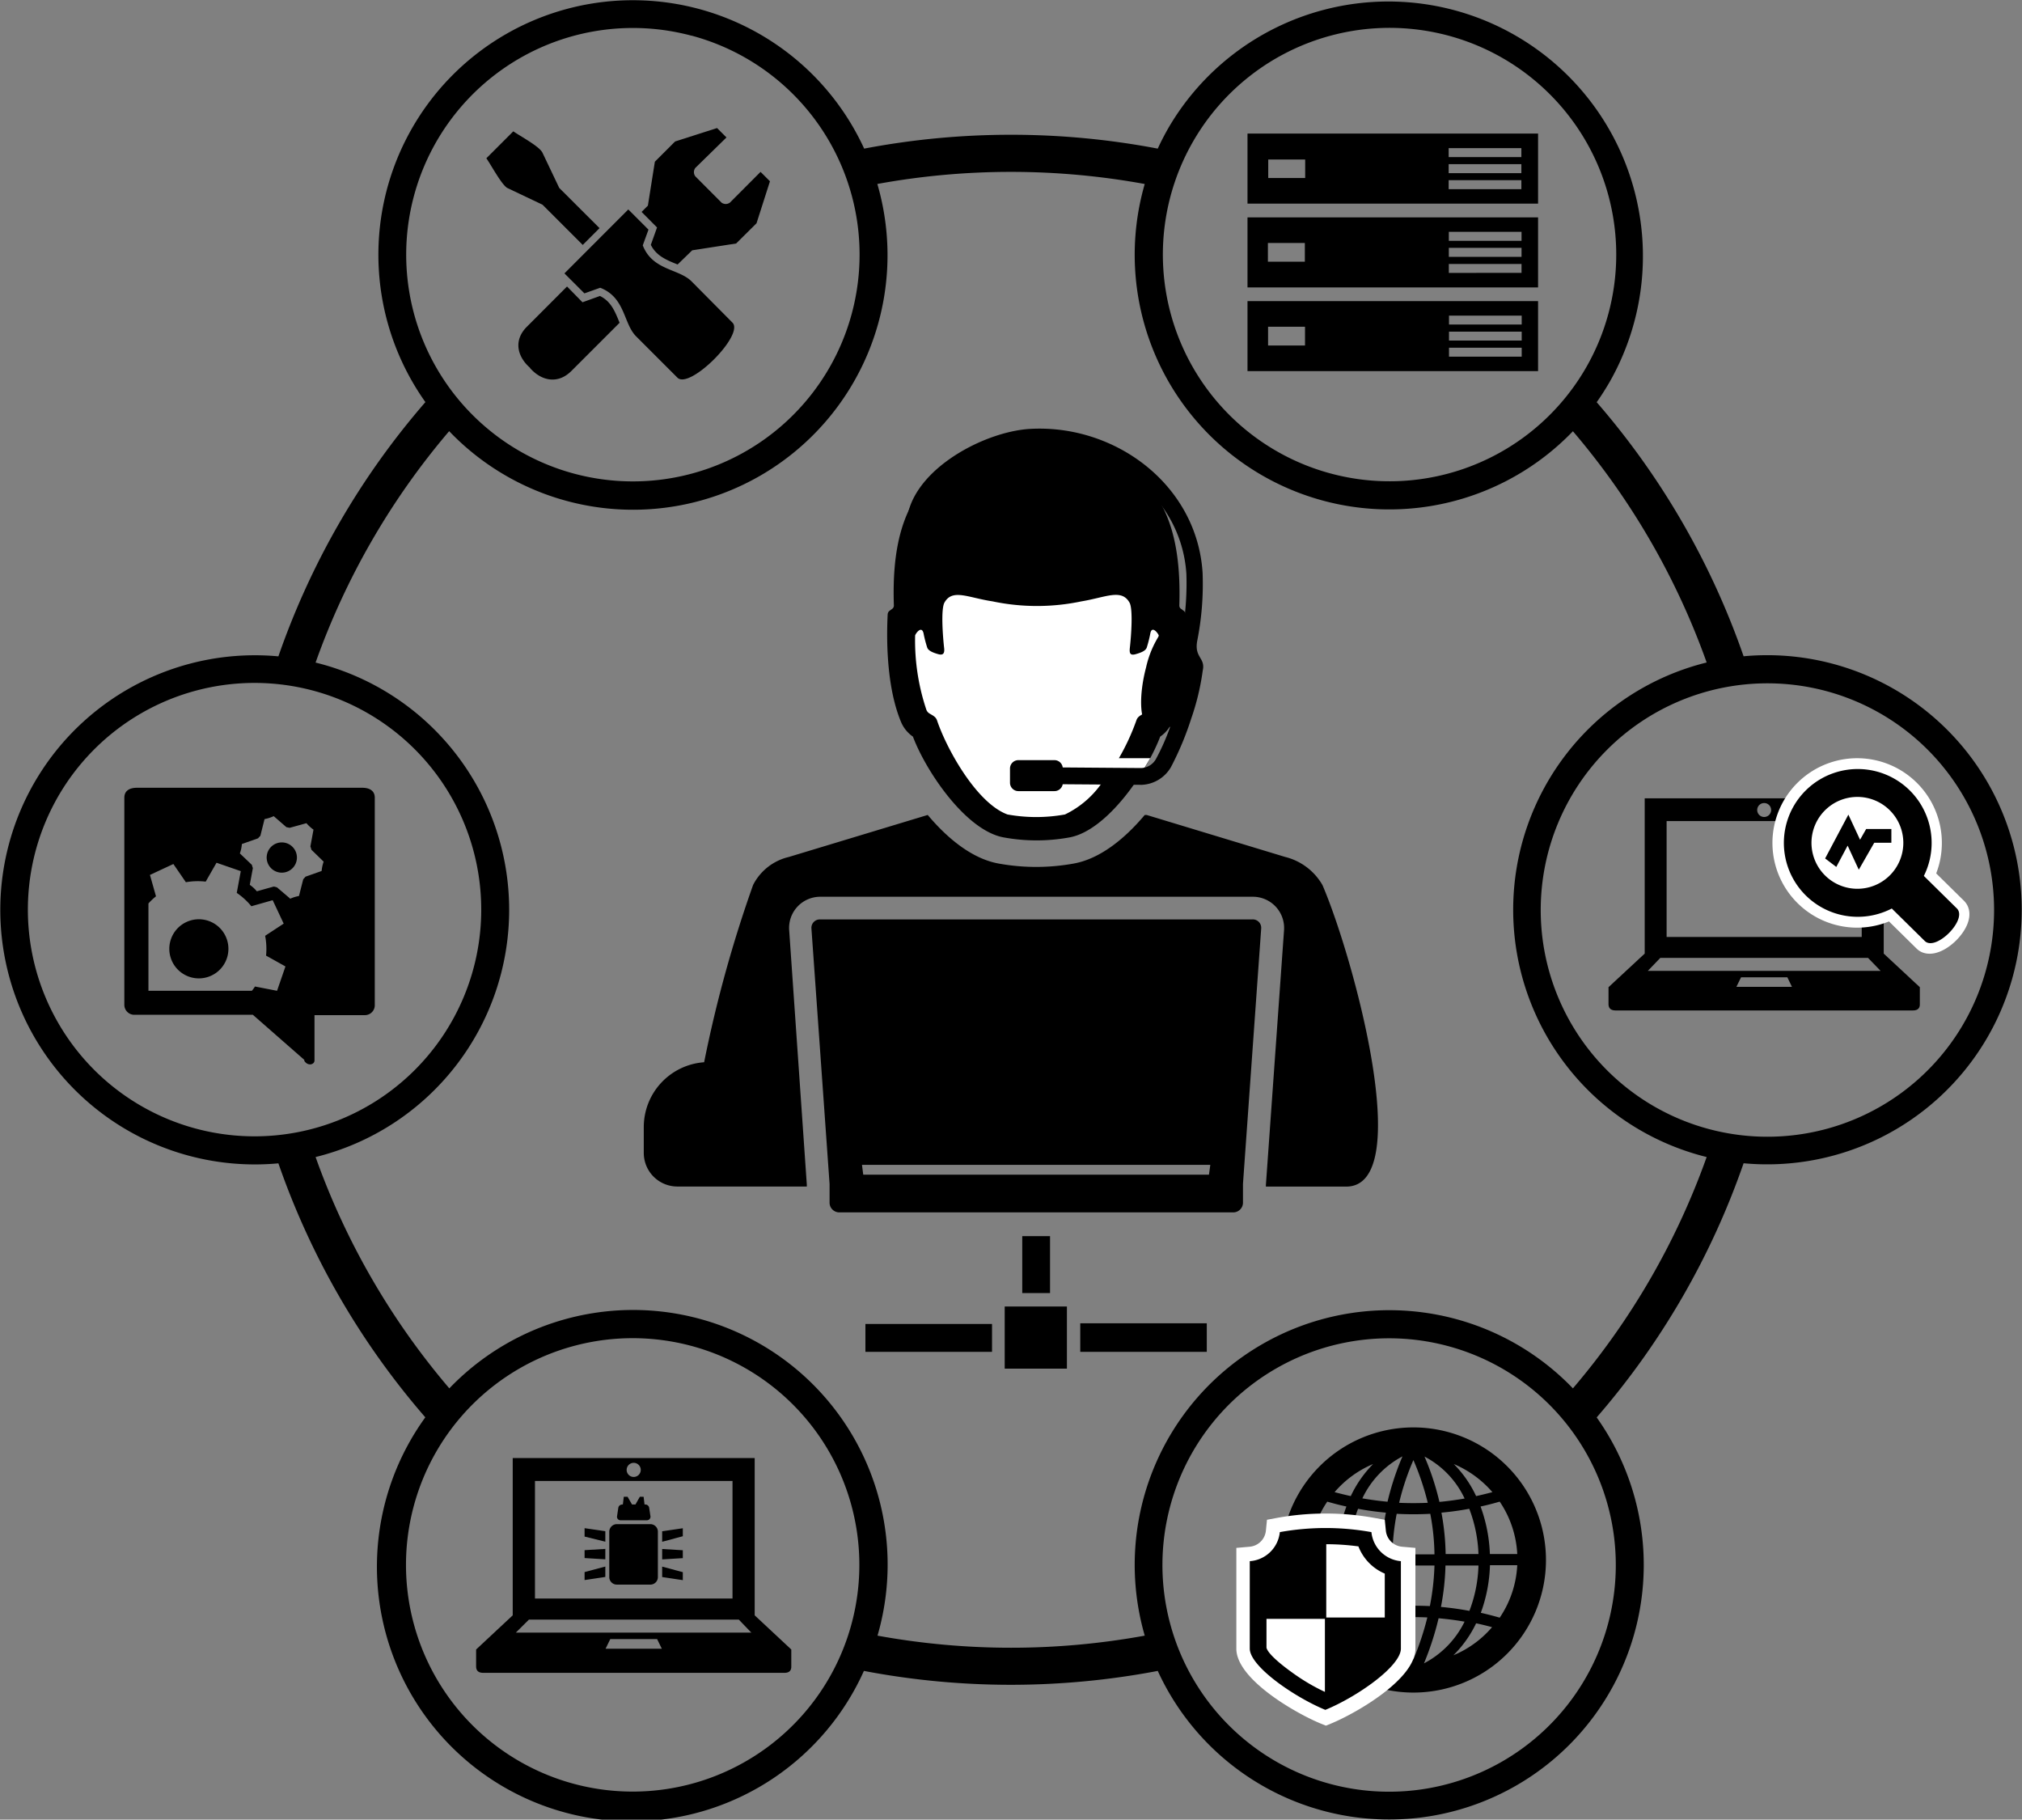
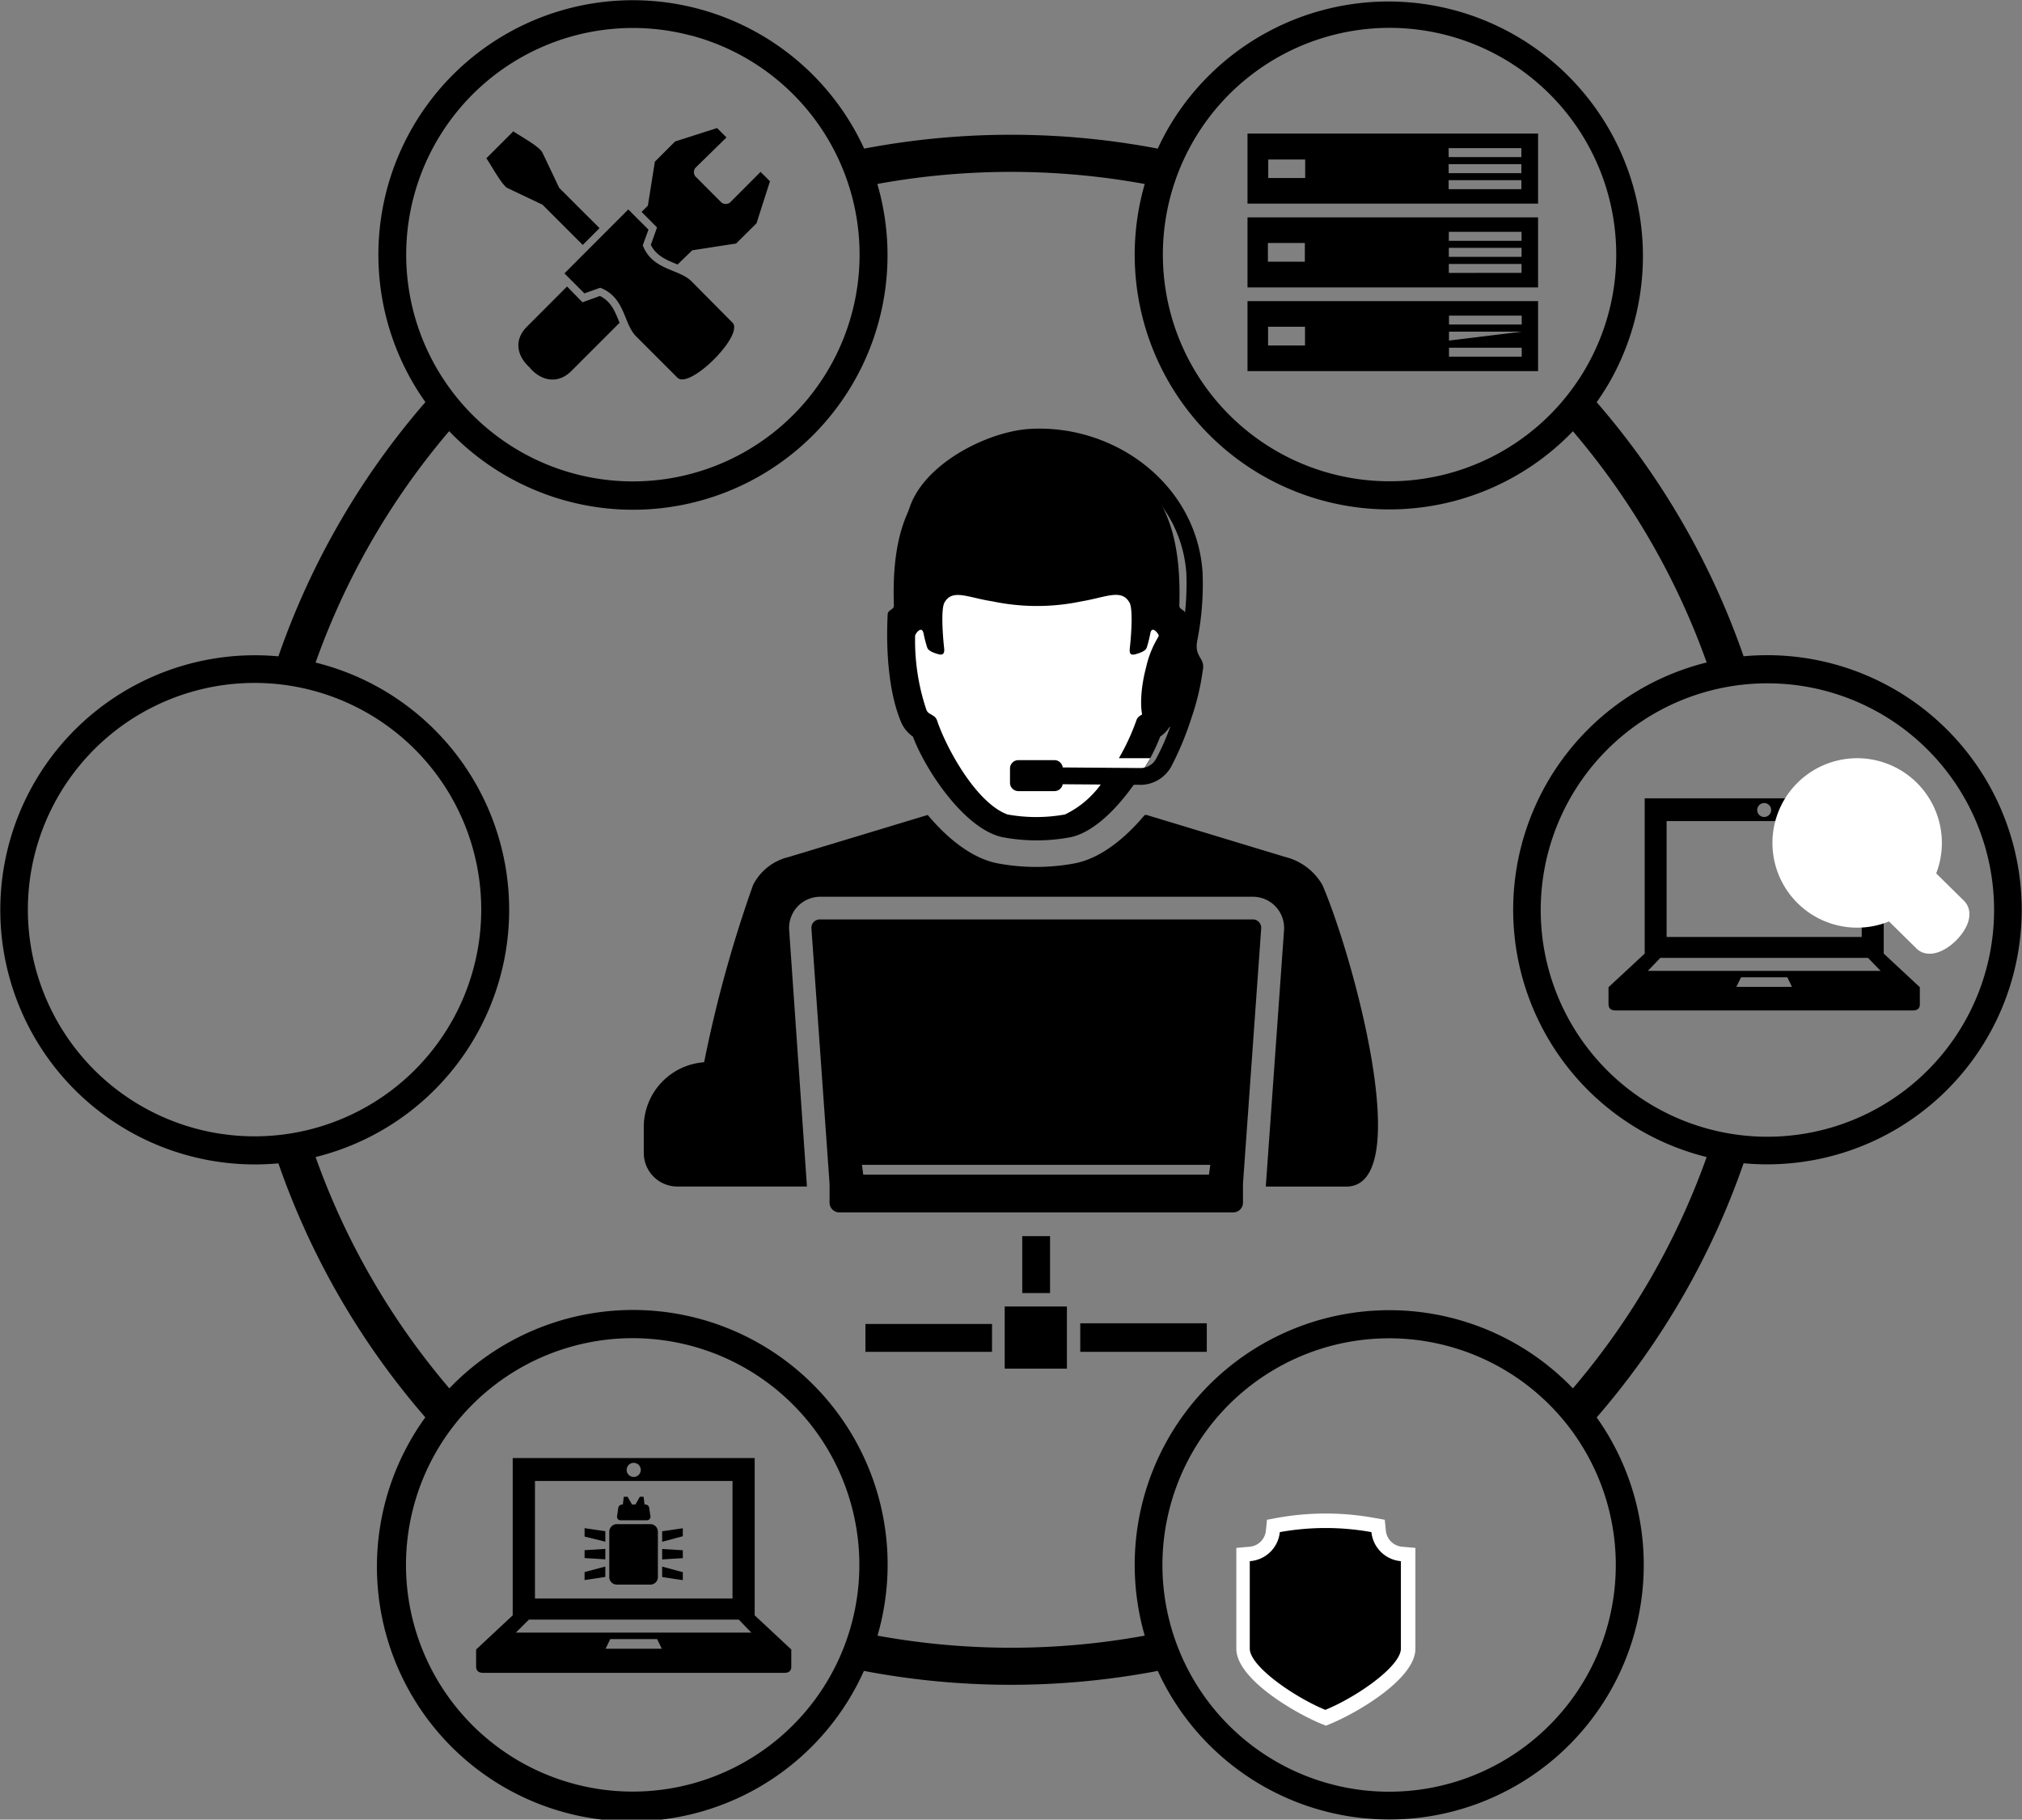
<svg xmlns="http://www.w3.org/2000/svg" viewBox="0 0 240.84 216.71">
  <rect x="0" y="0" width="240.84" height="216.71" fill="#808080" stroke="none" />
  <defs>
    <style>.cls-1,.cls-2{fill-rule:evenodd;}.cls-2{fill:#fff;}</style>
  </defs>
  <title>02</title>
  <g id="レイヤー_2" data-name="レイヤー 2">
    <g id="Layer_1" data-name="Layer 1">
      <path class="cls-1" d="M63.13,43.8c-1.53-1.33-2-3.3-.34-4.92l4.75-4.76L69.38,36l2.08-.75c1.37.67,1.82,1.93,2.34,3.19l-5.74,5.74c-1.62,1.62-3.59,1.18-4.93-.35ZM76.42,25.24l.75-.75L78,19.26l2.41-2.41,5-1.6,1.12,1.12L82.82,20a.83.83,0,0,0,0,1l3.12,3.13a.84.84,0,0,0,1,0l3.65-3.66,1.12,1.12-1.6,5L87.68,29l-5.23.81L80.71,31.5c-1.26-.51-2.53-1-3.19-2.34l.74-2.07-1.84-1.85Zm-1.57-.31-7.62,7.63,2.38,2.38,1.88-.67c3,1.16,2.75,4.25,4.27,5.78L80.71,45c1.48,1.36,7.92-5.07,6.55-6.56l-4.91-4.95c-1.54-1.51-4.63-1.28-5.79-4.27l.68-1.87-2.39-2.39ZM57.93,18.85l3.21-3.21c.79.56,3.1,1.78,3.47,2.54l2,4.2,4.8,4.79-2,2-4.79-4.79-4.21-2C59.71,21.94,58.49,19.64,57.93,18.85Z" />
      <path class="cls-1" d="M160.34,141.32c8.34,0,.86-27.35-2.82-35.91a7.09,7.09,0,0,0-4.44-3.35l-16.5-5h-.23c-2.41,2.87-5.35,5.22-8.43,5.78a25,25,0,0,1-9,0c-3.07-.56-6-2.9-8.41-5.77h-.05l-16.53,5a6.4,6.4,0,0,0-4.23,3.33,151.45,151.45,0,0,0-5.83,21.11,7.74,7.74,0,0,0-7.19,7.69v3.11a4,4,0,0,0,4,4H96.1v-.22L94,110.8a3.71,3.71,0,0,1,3.72-4h51.49a3.72,3.72,0,0,1,3.73,4l-2.16,30.33v.19ZM97.67,109.5h51.49a1,1,0,0,1,1.06,1.08L148.05,141v2.28a1.16,1.16,0,0,1-1.19,1.11H100a1.16,1.16,0,0,1-1.19-1.11V141l-2.16-30.42a1,1,0,0,1,1-1.08Zm5.15,30.4-.15-1.17h41.49L144,139.9Zm16.72-40.17c-4.53-.83-9.27-7.92-10.8-12a4,4,0,0,1-1.44-1.8c-1.52-3.68-1.77-8.75-1.57-12.76a.6.6,0,0,1,.2-.41l.38-.28a.48.48,0,0,0,.16-.37c-.2-5.94.6-12.7,6-16.28a20.53,20.53,0,0,1,22,0c5.38,3.58,6.18,10.34,6,16.28a.48.48,0,0,0,.16.37l.38.28a.6.6,0,0,1,.2.41c.2,4-.06,9.08-1.57,12.76a4,4,0,0,1-1.45,1.8c-1.53,4.07-6.26,11.16-10.79,12A21.75,21.75,0,0,1,119.54,99.73Z" />
      <path class="cls-2" d="M135.4,92.89h-3.92A11.35,11.35,0,0,1,126.85,97,19.17,19.17,0,0,1,120,97c-3.63-1.33-7.2-7.68-8.39-11.2-.15-.45-.52-.59-.89-.82a.89.89,0,0,1-.37-.42A25.89,25.89,0,0,1,109,75.7c0-.16.75-1.28,1-.29a14.29,14.29,0,0,0,.44,1.71c.13.4.75.63,1.32.79s.76-.09.7-.69c-.19-1.71-.37-4.54,0-5.39.93-1.78,2.82-.65,5.76-.21a25.71,25.71,0,0,0,10.59,0c2.93-.48,4.82-1.57,5.76.21.37.85.19,3.68,0,5.39-.06.6.07.87.7.69s1.18-.39,1.32-.79a14.26,14.26,0,0,0,.43-1.71c.21-1,1,.13,1,.29a25.9,25.9,0,0,1-1.4,8.84.82.82,0,0,1-.36.42c-.38.23-.75.37-.9.82a26.75,26.75,0,0,1-2.09,4.52H137C136.51,91.14,136,92,135.4,92.89Z" />
      <path class="cls-1" d="M140.88,75a34.25,34.25,0,0,0,.43-6.66c-.61-9.38-9.4-15.78-18.47-15.27-4.62.26-12.92,4.44-12.87,9.7l-2,0c-.06-6.45,9-11.36,14.73-11.69,10.15-.57,19.87,6.66,20.54,17.12a34.67,34.67,0,0,1-.64,8.13c-.37,2,1,2,.66,3.52a29.43,29.43,0,0,1-1.37,5.72,36,36,0,0,1-2.43,5.81A4.23,4.23,0,0,1,136,93.47l-9.42-.07a1,1,0,0,1-1,.82h-4.28a1,1,0,0,1-1-1V91.53a1,1,0,0,1,1-1h4.28a1,1,0,0,1,1,.87l9.23.07a2.09,2.09,0,0,0,1.9-1.12,27,27,0,0,0,1.67-3.78l-.43-.07-1-.72c-.46.55-.92.77-1.29.54-.92-.57-1-3.63-.15-6.84a12,12,0,0,1,1.73-4.06Z" />
      <path class="cls-1" d="M103.08,161v-3.32h15.08V161ZM121.76,154v-6.78h3.31V154Zm6.91,3.6h15.07V161H128.67v-3.32Zm-9-2h7.41V163h-7.41Z" />
-       <path class="cls-1" d="M148.59,44.2H183.2V35.86H148.59V44.2Zm24-5.55V37.59h8.66v1.06Zm0,1.91V39.5h8.66v1.06Zm0,1.92V41.41h8.66v1.07Zm-21.55-3.57h4.4v2.24h-4.4V38.91Zm-2.47-4.68H183.2V25.89H148.59v8.34Zm24-5.55V27.61h8.66v1.07Zm0,1.91V29.52h8.66v1.07Zm0,1.91V31.44h8.66V32.5Zm-21.55-3.56h4.4v2.23h-4.4V28.94Zm-2.47-4.69H183.2V15.91H148.59v8.34Zm24-5.54V17.64h8.66v1.07Zm0,1.91V19.55h8.66v1.07Zm0,1.91V21.46h8.66v1.07ZM151.06,19h4.4V21.2h-4.4Z" />
+       <path class="cls-1" d="M148.59,44.2H183.2V35.86H148.59V44.2Zm24-5.55V37.59h8.66v1.06Zm0,1.91V39.5h8.66Zm0,1.92V41.41h8.66v1.07Zm-21.55-3.57h4.4v2.24h-4.4V38.91Zm-2.47-4.68H183.2V25.89H148.59v8.34Zm24-5.55V27.61h8.66v1.07Zm0,1.91V29.52h8.66v1.07Zm0,1.91V31.44h8.66V32.5Zm-21.55-3.56h4.4v2.23h-4.4V28.94Zm-2.47-4.69H183.2V15.91H148.59v8.34Zm24-5.54V17.64h8.66v1.07Zm0,1.91V19.55h8.66v1.07Zm0,1.91V21.46h8.66v1.07ZM151.06,19h4.4V21.2h-4.4Z" />
      <path class="cls-1" d="M120.42,16.05A93.17,93.17,0,0,1,137.9,17.7c.39-.85.83-1.7,1.31-2.53a30.32,30.32,0,0,1,52.52,30.31c-.49.84-1,1.65-1.55,2.42a92.35,92.35,0,0,1,17.5,30.26,30.32,30.32,0,1,1,0,60.38,92.4,92.4,0,0,1-17.5,30.27A30.32,30.32,0,1,1,137.9,199a93.42,93.42,0,0,1-35,0A30.33,30.33,0,1,1,50.66,168.8a92.31,92.31,0,0,1-17.5-30.25,30.32,30.32,0,1,1,0-60.38A92.29,92.29,0,0,1,50.67,47.89,30.31,30.31,0,1,1,102.93,17.7a93.27,93.27,0,0,1,17.49-1.65Zm15.91,5.86a88.67,88.67,0,0,0-31.83,0,30.31,30.31,0,0,1-51,29.44A87.73,87.73,0,0,0,37.59,78.91a30.33,30.33,0,0,1,0,58.89,87.85,87.85,0,0,0,15.93,27.55,30.32,30.32,0,0,1,51,29.45,88.67,88.67,0,0,0,31.83,0,30.33,30.33,0,0,1,51-29.45,87.85,87.85,0,0,0,15.93-27.55,30.34,30.34,0,0,1,0-58.9,87.8,87.8,0,0,0-15.93-27.54,30.33,30.33,0,0,1-51-29.45ZM49.28,193.37a27,27,0,1,0,19.1-33.08,27,27,0,0,0-19.1,33.08Zm109.2,19.1a27,27,0,1,0-19.1-33.08,27,27,0,0,0,19.1,33.08Zm71.13-85a27,27,0,1,0-38.19,0,27,27,0,0,0,38.19,0ZM179,6.93a27,27,0,1,0,9.88,36.91A27,27,0,0,0,179,6.93ZM11.22,89.25a27,27,0,1,0,38.2,0,27,27,0,0,0-38.2,0Zm71.14-85a27,27,0,1,0,19.1,33.08A27,27,0,0,0,82.36,4.24Z" />
-       <path class="cls-1" d="M36.27,126.25l-6.15-5.39H16a1.19,1.19,0,0,1-1.19-1.18V95c0-.88.7-1.18,1.5-1.18H43.15c.79,0,1.49.3,1.49,1.18v24.72a1.18,1.18,0,0,1-1.18,1.18h-6l0,5.39c0,.54-.85.72-1.24,0Zm-1.74-19.2a4.52,4.52,0,0,1,1.08-.34l.51-2q.14-.14.27-.3l1.92-.68a4.68,4.68,0,0,1,.24-1.11l-1.46-1.42a2.91,2.91,0,0,0-.12-.39l.37-2a4.71,4.71,0,0,1-.84-.77l-2,.55-.39-.08L32.6,97.2a4.33,4.33,0,0,1-1.09.35l-.5,2a2.44,2.44,0,0,0-.27.29l-1.93.68a4.31,4.31,0,0,1-.24,1.12L30,103a2.78,2.78,0,0,0,.12.38l-.37,2a4.09,4.09,0,0,1,.84.77l2-.56c.13,0,.26.06.4.09l1.55,1.32Zm.25-6.25a1.8,1.8,0,1,0-2.43,2.66,1.8,1.8,0,0,0,2.43-2.66Zm-9.9,8.89a3.52,3.52,0,1,0,2.12,4.5,3.52,3.52,0,0,0-2.12-4.5Zm-2.74-4.62-1.49-2.17-2.79,1.3.72,2.55a7.2,7.2,0,0,0-.9.85V118H30a4.74,4.74,0,0,0,.37-.51L33,118,34,115.1l-2.31-1.29a8.09,8.09,0,0,0-.11-2.36L33.79,110l-1.31-2.79-2.54.72a8.26,8.26,0,0,0-1.74-1.59l.48-2.59-2.89-1L24.5,105A8.09,8.09,0,0,0,22.14,105.07Z" />
      <path class="cls-1" d="M210.13,95.64a.83.83,0,1,1-.83.83.83.83,0,0,1,.83-.83ZM195.9,113.57l-4.31,4v2c0,.54.3.76.82.77h35.44c.53,0,.84-.23.82-.77v-2l-4.3-4V95.08H195.9v18.49Zm25.85-15.78v13.8H198.51V97.79ZM224,115.63H196.27l1.49-1.55H222.5l1.5,1.55Zm-17.18,1.9.56-1.14h5.51l.55,1.14Z" />
      <path class="cls-2" d="M225,109.74a10.09,10.09,0,1,1,5.62-5.72l3.3,3.25a2.24,2.24,0,0,1,.47.68C235,109.39,234,111,233,112s-2.63,2-4.07,1.41a2.12,2.12,0,0,1-.64-.43Z" />
-       <path class="cls-1" d="M217.33,96.55a5.47,5.47,0,1,0,7.74-.07,5.47,5.47,0,0,0-7.74.07Zm8,11.65a8.8,8.8,0,1,1,3.82-3.88l3.93,3.87c1.33,1.31-2.51,5.16-3.82,3.88Z" />
-       <polygon class="cls-1" points="217.39 102.24 220.16 97.02 221.55 100.01 222.28 98.73 225.28 98.73 225.28 100.37 223.24 100.37 221.4 103.58 220.07 100.71 218.72 103.25 217.39 102.24" />
-       <path class="cls-1" d="M168.35,170a15.79,15.79,0,1,0,15.79,15.88A15.79,15.79,0,0,0,168.35,170Zm0,27.63a35.15,35.15,0,0,1-1.65-5c1.09-.05,2.21-.05,3.31,0a34,34,0,0,1-1.66,5Zm-1.94-6.35a28.37,28.37,0,0,1-.55-4.83h5a29.41,29.41,0,0,1-.55,4.83c-1.29-.06-2.6-.06-3.89,0Zm-.56-6.16a28.29,28.29,0,0,1,.51-4.83,37.93,37.93,0,0,0,4,0,27.3,27.3,0,0,1,.5,4.83Zm.8-6.14a30.42,30.42,0,0,1,1.7-5.09,31.41,31.41,0,0,1,1.71,5.09c-1.13.05-2.28.05-3.41,0Zm7.81,14.12a11.08,11.08,0,0,1-4.85,5,34.94,34.94,0,0,0,1.74-5.37c1,.09,2.07.22,3.11.41Zm1.64-6.65a16.33,16.33,0,0,1-1.08,5.4c-1.13-.21-2.26-.37-3.39-.47a29.39,29.39,0,0,0,.54-4.93ZM175,179.69a16.6,16.6,0,0,1,1.1,5.39h-3.91a29.54,29.54,0,0,0-.5-4.93c1.1-.1,2.21-.25,3.31-.46Zm2.72,14.1a12.28,12.28,0,0,1-4.61,3.35,13.55,13.55,0,0,0,2.71-3.81c.63.13,1.27.29,1.9.46Zm3-7.38a12.24,12.24,0,0,1-2.09,6.25c-.75-.22-1.5-.41-2.25-.58a18,18,0,0,0,1.09-5.67Zm-2.09-7.57a12.24,12.24,0,0,1,2.09,6.24h-3.26a18.29,18.29,0,0,0-1.11-5.66c.76-.16,1.52-.36,2.28-.58Zm-5.47-4.48a12.51,12.51,0,0,1,4.6,3.35c-.65.17-1.29.33-1.94.47a13.56,13.56,0,0,0-2.66-3.82Zm-3.49-.89h0a10.82,10.82,0,0,1,4.78,5c-1,.17-2,.31-3,.4a31.92,31.92,0,0,0-1.77-5.38Zm-7.38,19.59c1-.19,2.07-.32,3.11-.41a36,36,0,0,0,1.73,5.37,11,11,0,0,1-4.84-5Zm-1.64-6.65h3.92a31.64,31.64,0,0,0,.54,4.93c-1.13.1-2.26.26-3.38.47a16.33,16.33,0,0,1-1.08-5.4Zm1.11-6.72c1.1.21,2.2.36,3.31.46a29.56,29.56,0,0,0-.51,4.93h-3.91a16.88,16.88,0,0,1,1.11-5.39ZM159,193.79c.64-.17,1.27-.33,1.91-.46a13.16,13.16,0,0,0,2.71,3.81,12.31,12.31,0,0,1-4.62-3.35Zm-3-7.38h3.25a17.71,17.71,0,0,0,1.09,5.67c-.75.17-1.5.36-2.25.58a12.24,12.24,0,0,1-2.09-6.25Zm2.09-7.57c.76.22,1.52.42,2.28.58a18.31,18.31,0,0,0-1.12,5.66H156a12.15,12.15,0,0,1,2.09-6.24Zm5.46-4.48a13.77,13.77,0,0,0-2.66,3.82c-.64-.14-1.28-.3-1.93-.47a12.4,12.4,0,0,1,4.59-3.35Zm3.49-.89a32.85,32.85,0,0,0-1.77,5.38c-1-.09-2-.23-3-.4a10.91,10.91,0,0,1,4.78-5Z" />
      <path class="cls-2" d="M152.14,180.77a32.55,32.55,0,0,1,11.52,0l1.28.23.13,1.3a2.13,2.13,0,0,0,1.93,1.91l1.59.14v12c0,3.63-7,7.65-10,8.9l-.66.27-.67-.27c-3-1.25-10-5.27-10-8.9v-12l1.59-.14a2.13,2.13,0,0,0,1.93-1.91l.13-1.3Z" />
      <path class="cls-1" d="M152.44,182.47a30.76,30.76,0,0,1,10.91,0,3.86,3.86,0,0,0,3.51,3.46v10.41c0,2.11-5.24,5.76-9,7.3-3.73-1.54-9-5.19-9-7.3V185.93A3.86,3.86,0,0,0,152.44,182.47Z" />
-       <path class="cls-2" d="M150.85,192.8v3.44c.27,1.07,3.41,3.24,4.32,3.81a23.27,23.27,0,0,0,2.64,1.45v-8.7Zm14.09-.16v-5.23a5.78,5.78,0,0,1-3.14-3.24,29,29,0,0,0-3.83-.26v8.73Z" />
      <path class="cls-1" d="M73.47,181.52h4a.9.9,0,0,1,.89.9v5.41a.89.89,0,0,1-.89.89h-4a.9.9,0,0,1-.9-.89v-5.41a.91.91,0,0,1,.9-.9Zm7.86.49-2.46.36v1.25l2.46-.66v-1Zm0,2.62-2.46-.15v1.24l2.46-.15v-.94Zm0,2.61-2.46-.66v1.24l2.46.37v-.95ZM69.63,182l2.47.36v1.25L69.63,183v-1Zm0,2.62,2.47-.15v1.24l-2.47-.15v-.94Zm0,2.61,2.47-.66v1.24l-2.47.37v-.95Zm4.44-8.05h.12l.11-.92h.45l.53.92h.41l.52-.92h.45l.11.92h.12a.47.47,0,0,1,.44.44l.15,1a.43.43,0,0,1-.44.44H73.93a.42.42,0,0,1-.44-.44l.15-1A.46.46,0,0,1,74.07,179.19Z" />
      <path class="cls-1" d="M75.48,174.22a.84.84,0,1,1,0,1.68.84.84,0,0,1,0-1.68ZM61.07,192.38l-4.36,4.07v2c0,.55.3.77.83.78H93.43c.53,0,.84-.23.82-.78v-2l-4.36-4.07V173.65H61.07v18.73Zm26.18-16v14H63.72v-14Zm2.27,18.06H61.44L63,192.89H88l1.51,1.57Zm-17.39,1.92.56-1.15h5.58l.56,1.15Z" />
    </g>
  </g>
</svg>